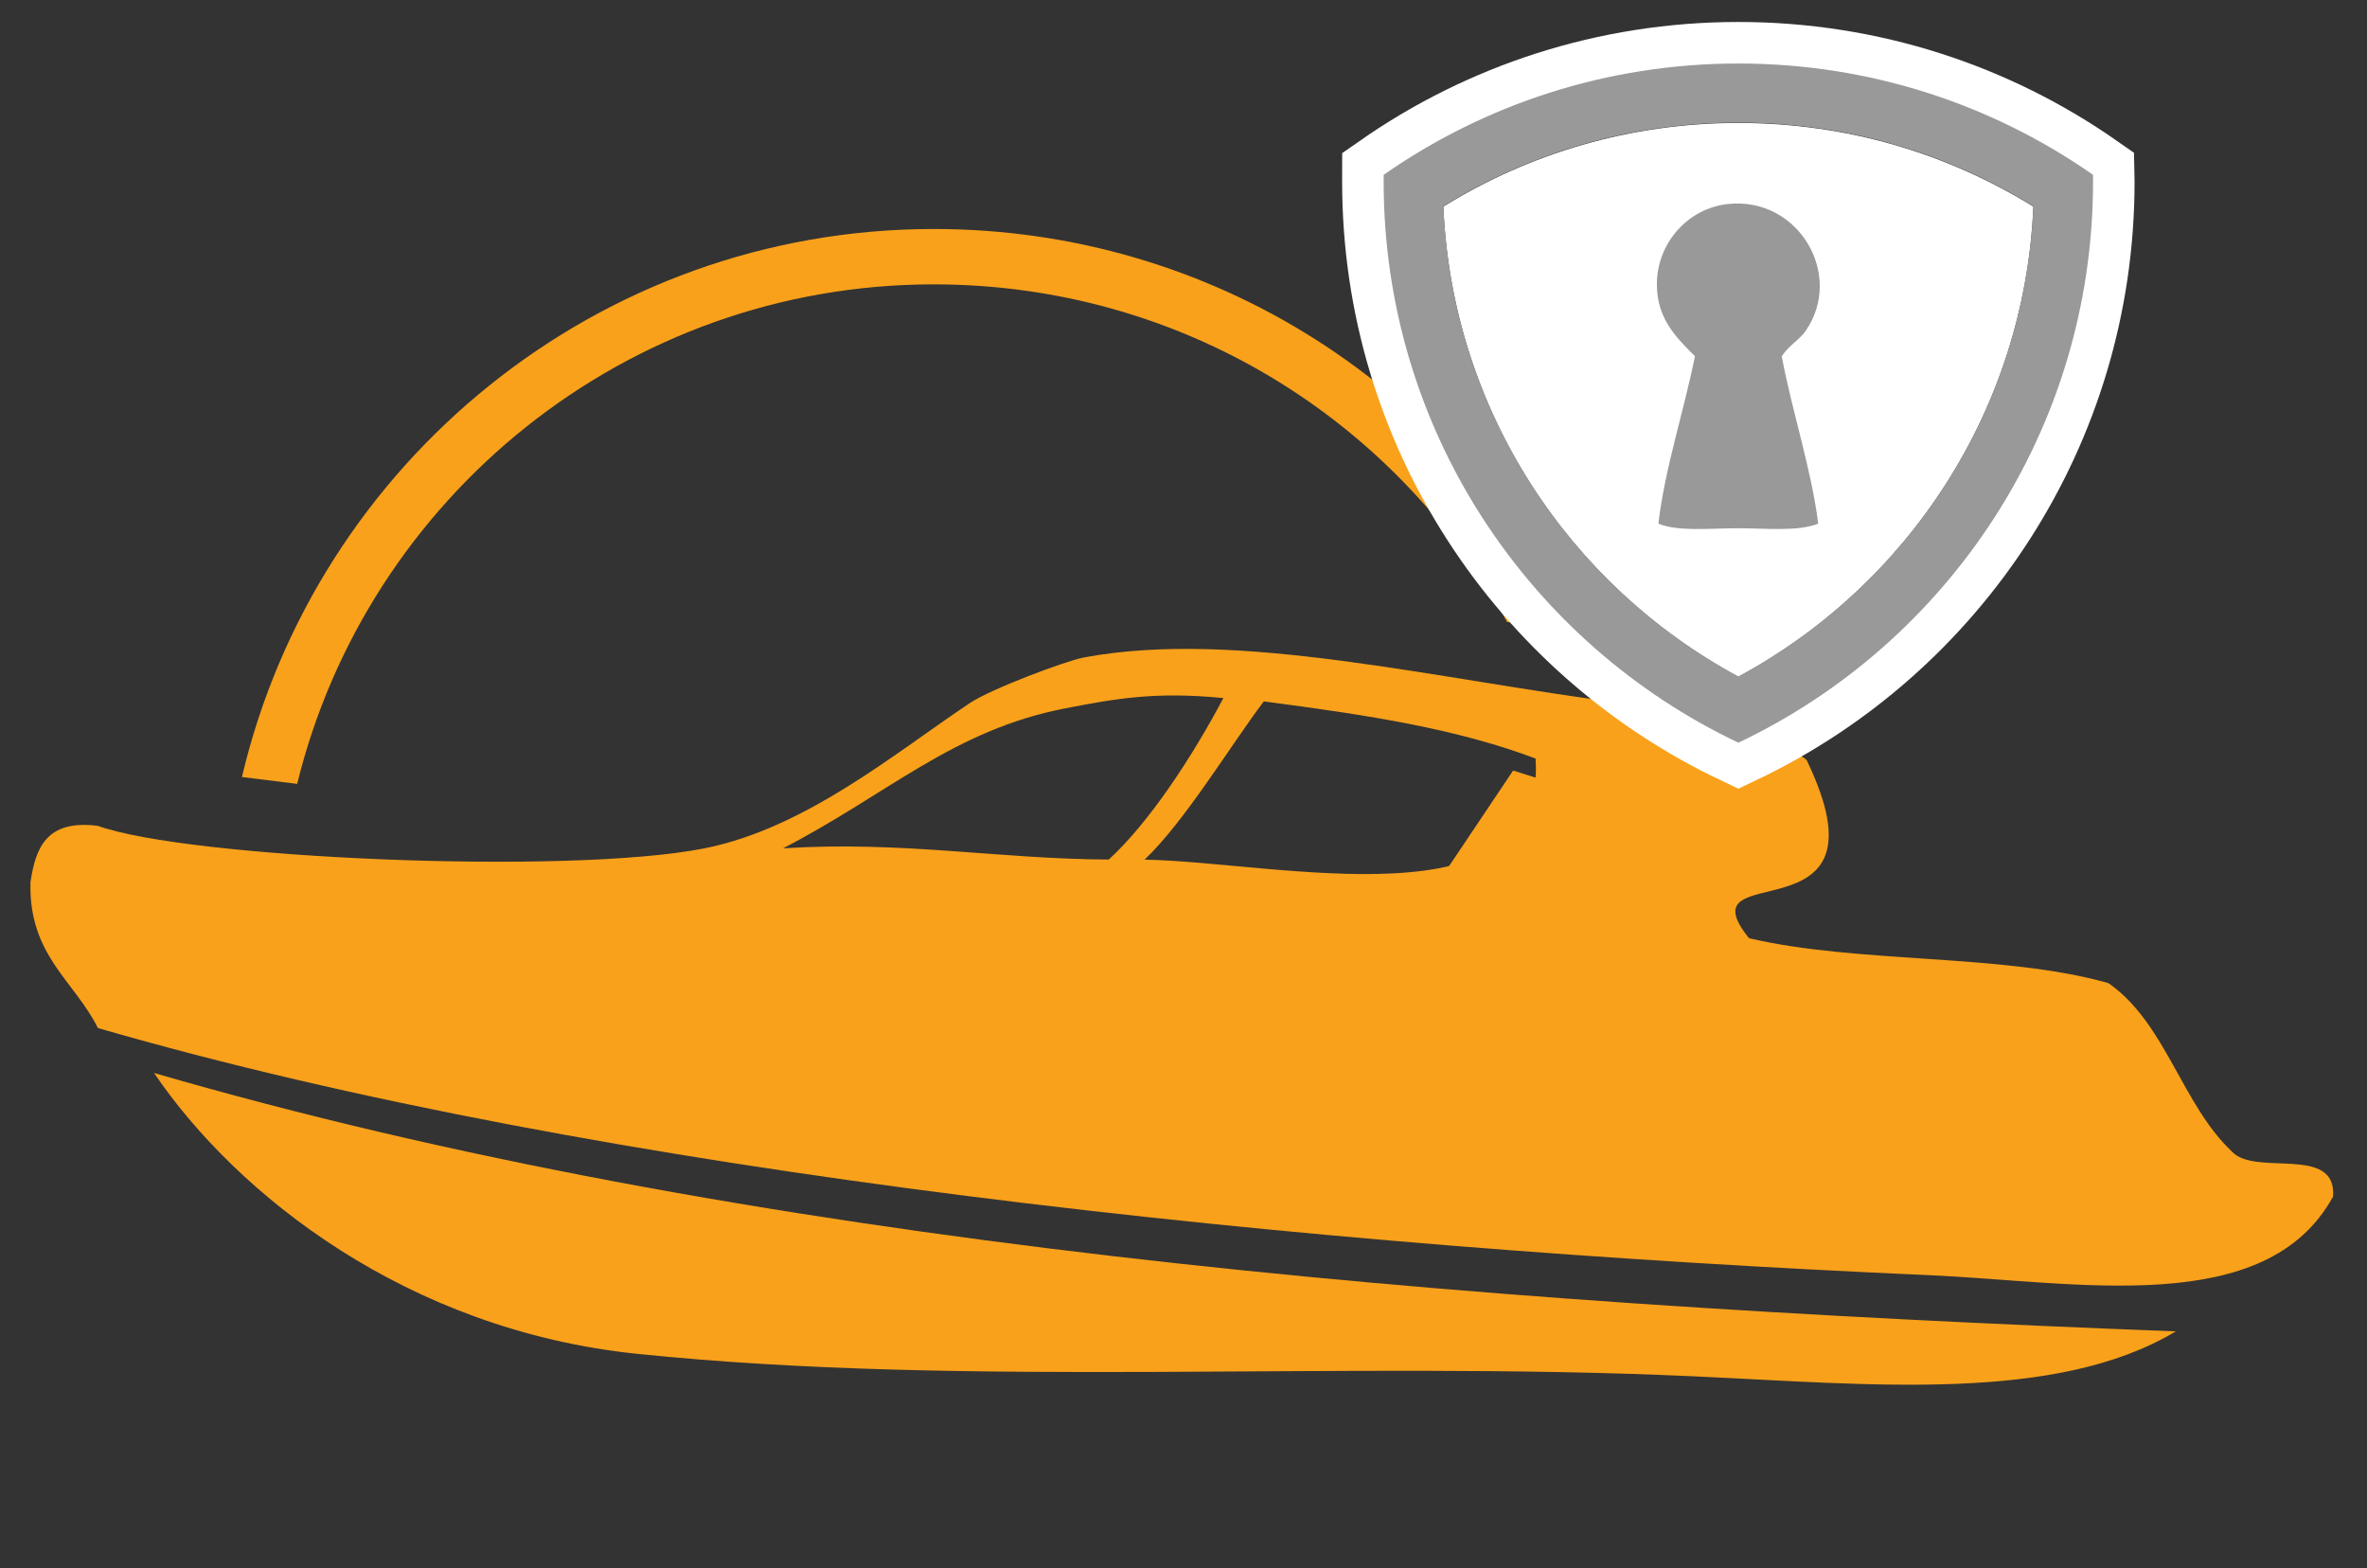
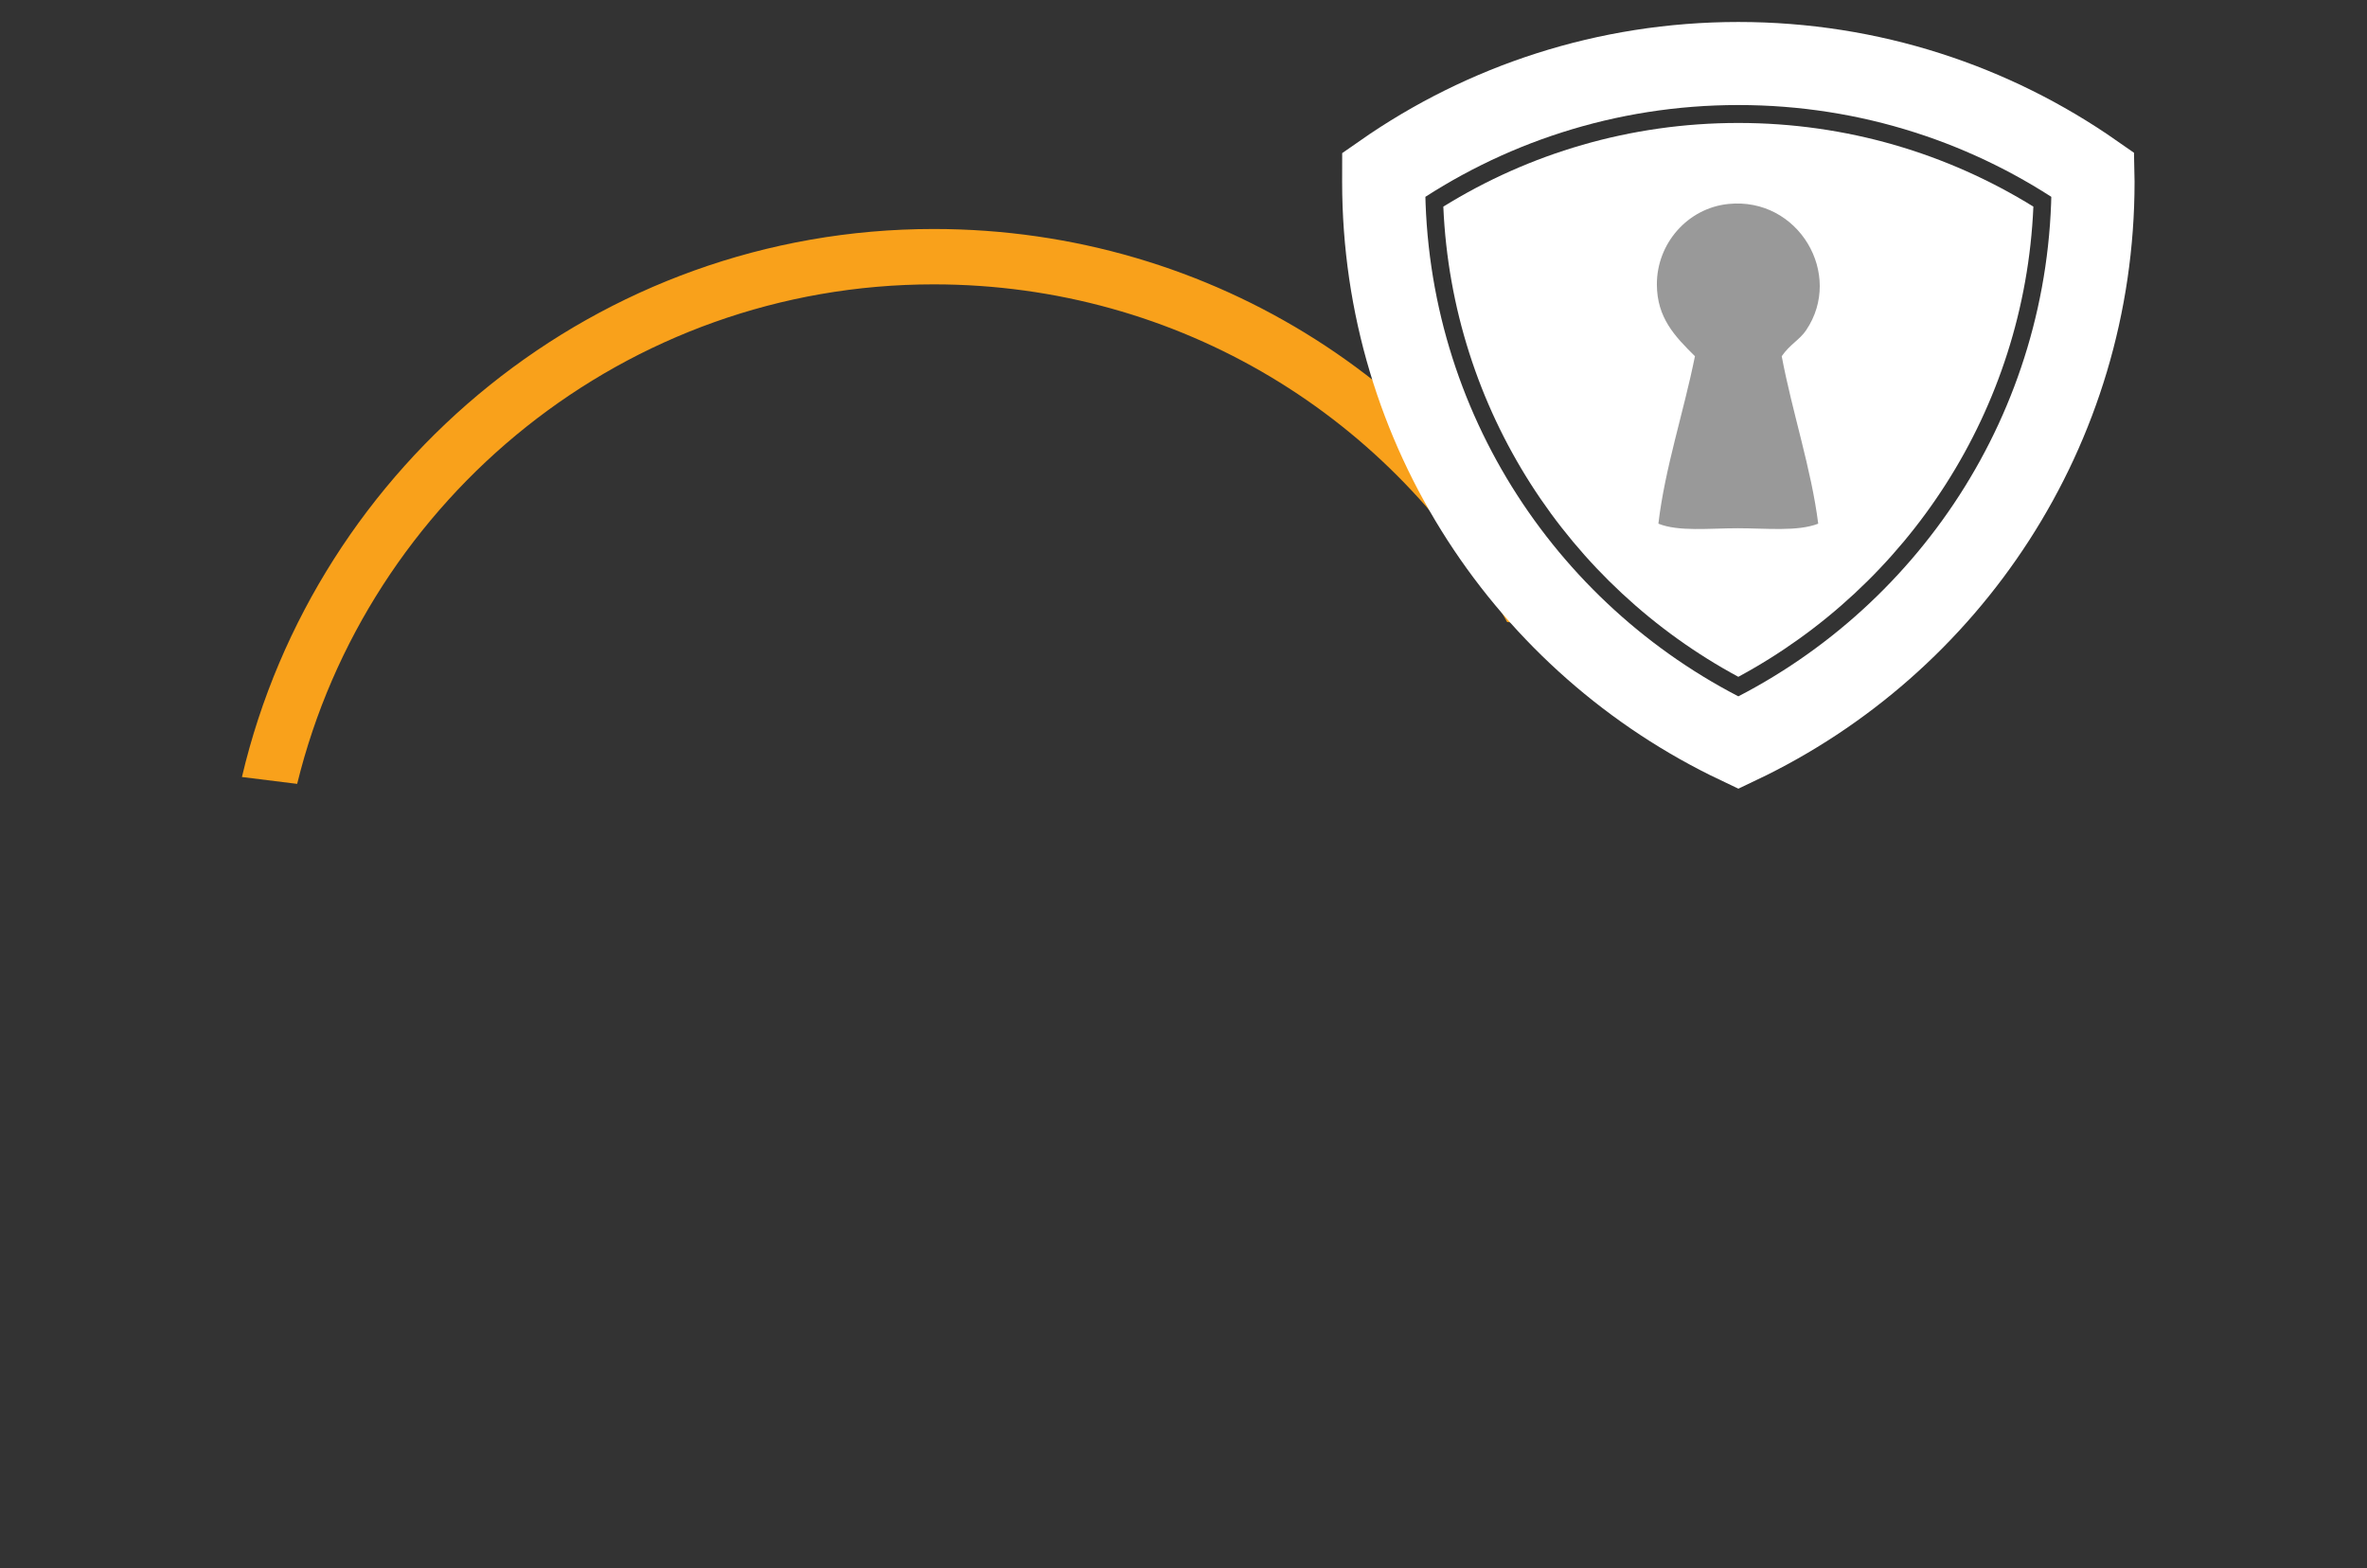
<svg xmlns="http://www.w3.org/2000/svg" version="1.1" id="Слой_1" x="0px" y="0px" width="85.5px" height="56.645px" viewBox="-1.969 1.404 85.5 56.645" enable-background="new -1.969 1.404 85.5 56.645" xml:space="preserve">
  <rect x="-1.969" y="1.404" width="85.5" height="56.645" fill="#333333" stroke="none" />
  <g>
    <path fill="#F9A11B" d="M8.765,29.717C11.3,19.374,20.644,11.675,31.757,11.675c8.868,0,16.659,4.831,20.713,12.195l2.402,0.299   C50.699,15.472,41.875,9.675,31.757,9.675c-12.133,0-22.32,8.463-24.987,19.794L8.765,29.717z" />
-     <path fill="#F9A11B" d="M56.584,28.812h-2.09c0.102,0.362,0.217,0.719,0.303,1.089l-2.109-0.665l-9.395,14.011l-20.5-8.627   L8.086,35.755c-0.003-0.135-0.004-0.27-0.004-0.404c0-0.327,0.012-0.651,0.024-0.975h-2c-0.012,0.324-0.024,0.647-0.024,0.975   c0,0.517,0.02,1.03,0.05,1.541l0.061,1.016l16.271-1.257l21.573,9.078l9.477-14.136l3.838,1.212l-0.26-1.603   C56.961,30.39,56.787,29.594,56.584,28.812z" />
  </g>
  <g>
-     <path fill-rule="evenodd" clip-rule="evenodd" fill="#F9A11B" d="M61.209,35.291c3.939,0.928,9.191,0.544,12.982,1.623   c2.072,1.443,2.65,4.381,4.463,6.086c0.846,0.913,3.783-0.266,3.652,1.622c-2.424,4.426-9.219,3.077-14.605,2.84   c-22.607-0.994-47.932-3.65-66.133-8.926c-0.857-1.713-2.509-2.632-2.436-5.274c0.184-1.223,0.57-2.268,2.436-2.028   c3.244,1.17,16.981,1.787,21.908,0.812c3.665-0.727,6.904-3.459,9.596-5.253c0.77-0.511,3.459-1.521,4.122-1.644   c5.549-1.032,12.693,0.798,19.596,1.674c1.137,0.146,6.297,1.615,6.51,2.057C66.504,35.549,58.736,32.226,61.209,35.291z    M42.222,26.618c-2.447-0.241-3.869,0.015-5.719,0.373c-4.042,0.782-6.418,3.108-10.188,5.054c4.332-0.274,7.73,0.384,11.766,0.406   C39.547,31.11,41.097,28.74,42.222,26.618z M43.681,26.738c-1.221,1.618-2.85,4.331-4.305,5.716   c4.775,0.078,14.537,2.459,14.123-3.652C50.648,27.729,47.504,27.237,43.681,26.738z" />
-     <path fill-rule="evenodd" clip-rule="evenodd" fill="#F9A11B" d="M3.595,40.159c2.984,4.396,9.135,9.284,17.447,10.144   c12.045,1.243,25.319,0.229,38.137,0.811c6.436,0.293,13.105,0.979,17.447-1.622C50.176,48.488,24.866,46.342,3.595,40.159z" />
-   </g>
+     </g>
  <g>
    <path fill-rule="evenodd" clip-rule="evenodd" fill="none" stroke="#FFFFFF" stroke-width="3" stroke-miterlimit="10" d="   M73.633,7.717c-3.631-2.534-8.047-4.019-12.809-4.019c-4.764,0-9.18,1.485-12.811,4.019c0,0.083-0.002,0.167-0.002,0.252   c0,8.942,5.238,16.664,12.813,20.261c7.574-3.598,12.811-11.319,12.811-20.261C73.635,7.885,73.635,7.8,73.633,7.717z" />
    <path fill-rule="evenodd" clip-rule="evenodd" fill="#FFFFFF" d="M60.822,25.85c-6.111-3.294-10.34-9.631-10.656-16.983   c3.096-1.917,6.748-3.022,10.656-3.022c3.91,0,7.561,1.106,10.658,3.022C71.164,16.219,66.935,22.555,60.822,25.85z" />
    <g>
-       <path fill-rule="evenodd" clip-rule="evenodd" fill="#999999" d="M73.633,7.717c-3.631-2.534-8.047-4.019-12.809-4.019    c-4.764,0-9.18,1.485-12.811,4.019c0,0.083-0.002,0.167-0.002,0.252c0,8.942,5.238,16.664,12.813,20.261    c7.574-3.598,12.811-11.319,12.811-20.261C73.635,7.885,73.635,7.8,73.633,7.717z M60.824,25.838    c-6.113-3.294-10.342-9.631-10.656-16.983c3.096-1.917,6.746-3.022,10.656-3.022c3.908,0,7.559,1.105,10.656,3.022    C71.164,16.207,66.935,22.544,60.824,25.838z" />
      <path fill-rule="evenodd" clip-rule="evenodd" fill="#999999" d="M62.39,14.27c0.383,2.038,1.068,4.061,1.318,6.049    c-0.75,0.291-1.869,0.165-2.914,0.165c-1.025,0-2.127,0.129-2.859-0.165c0.234-2.005,0.916-4.033,1.32-6.049    c-0.74-0.73-1.369-1.394-1.375-2.585c-0.008-1.49,1.117-2.765,2.584-2.914c2.529-0.257,4.174,2.542,2.805,4.564    C63.033,13.684,62.683,13.843,62.39,14.27z" />
    </g>
  </g>
</svg>